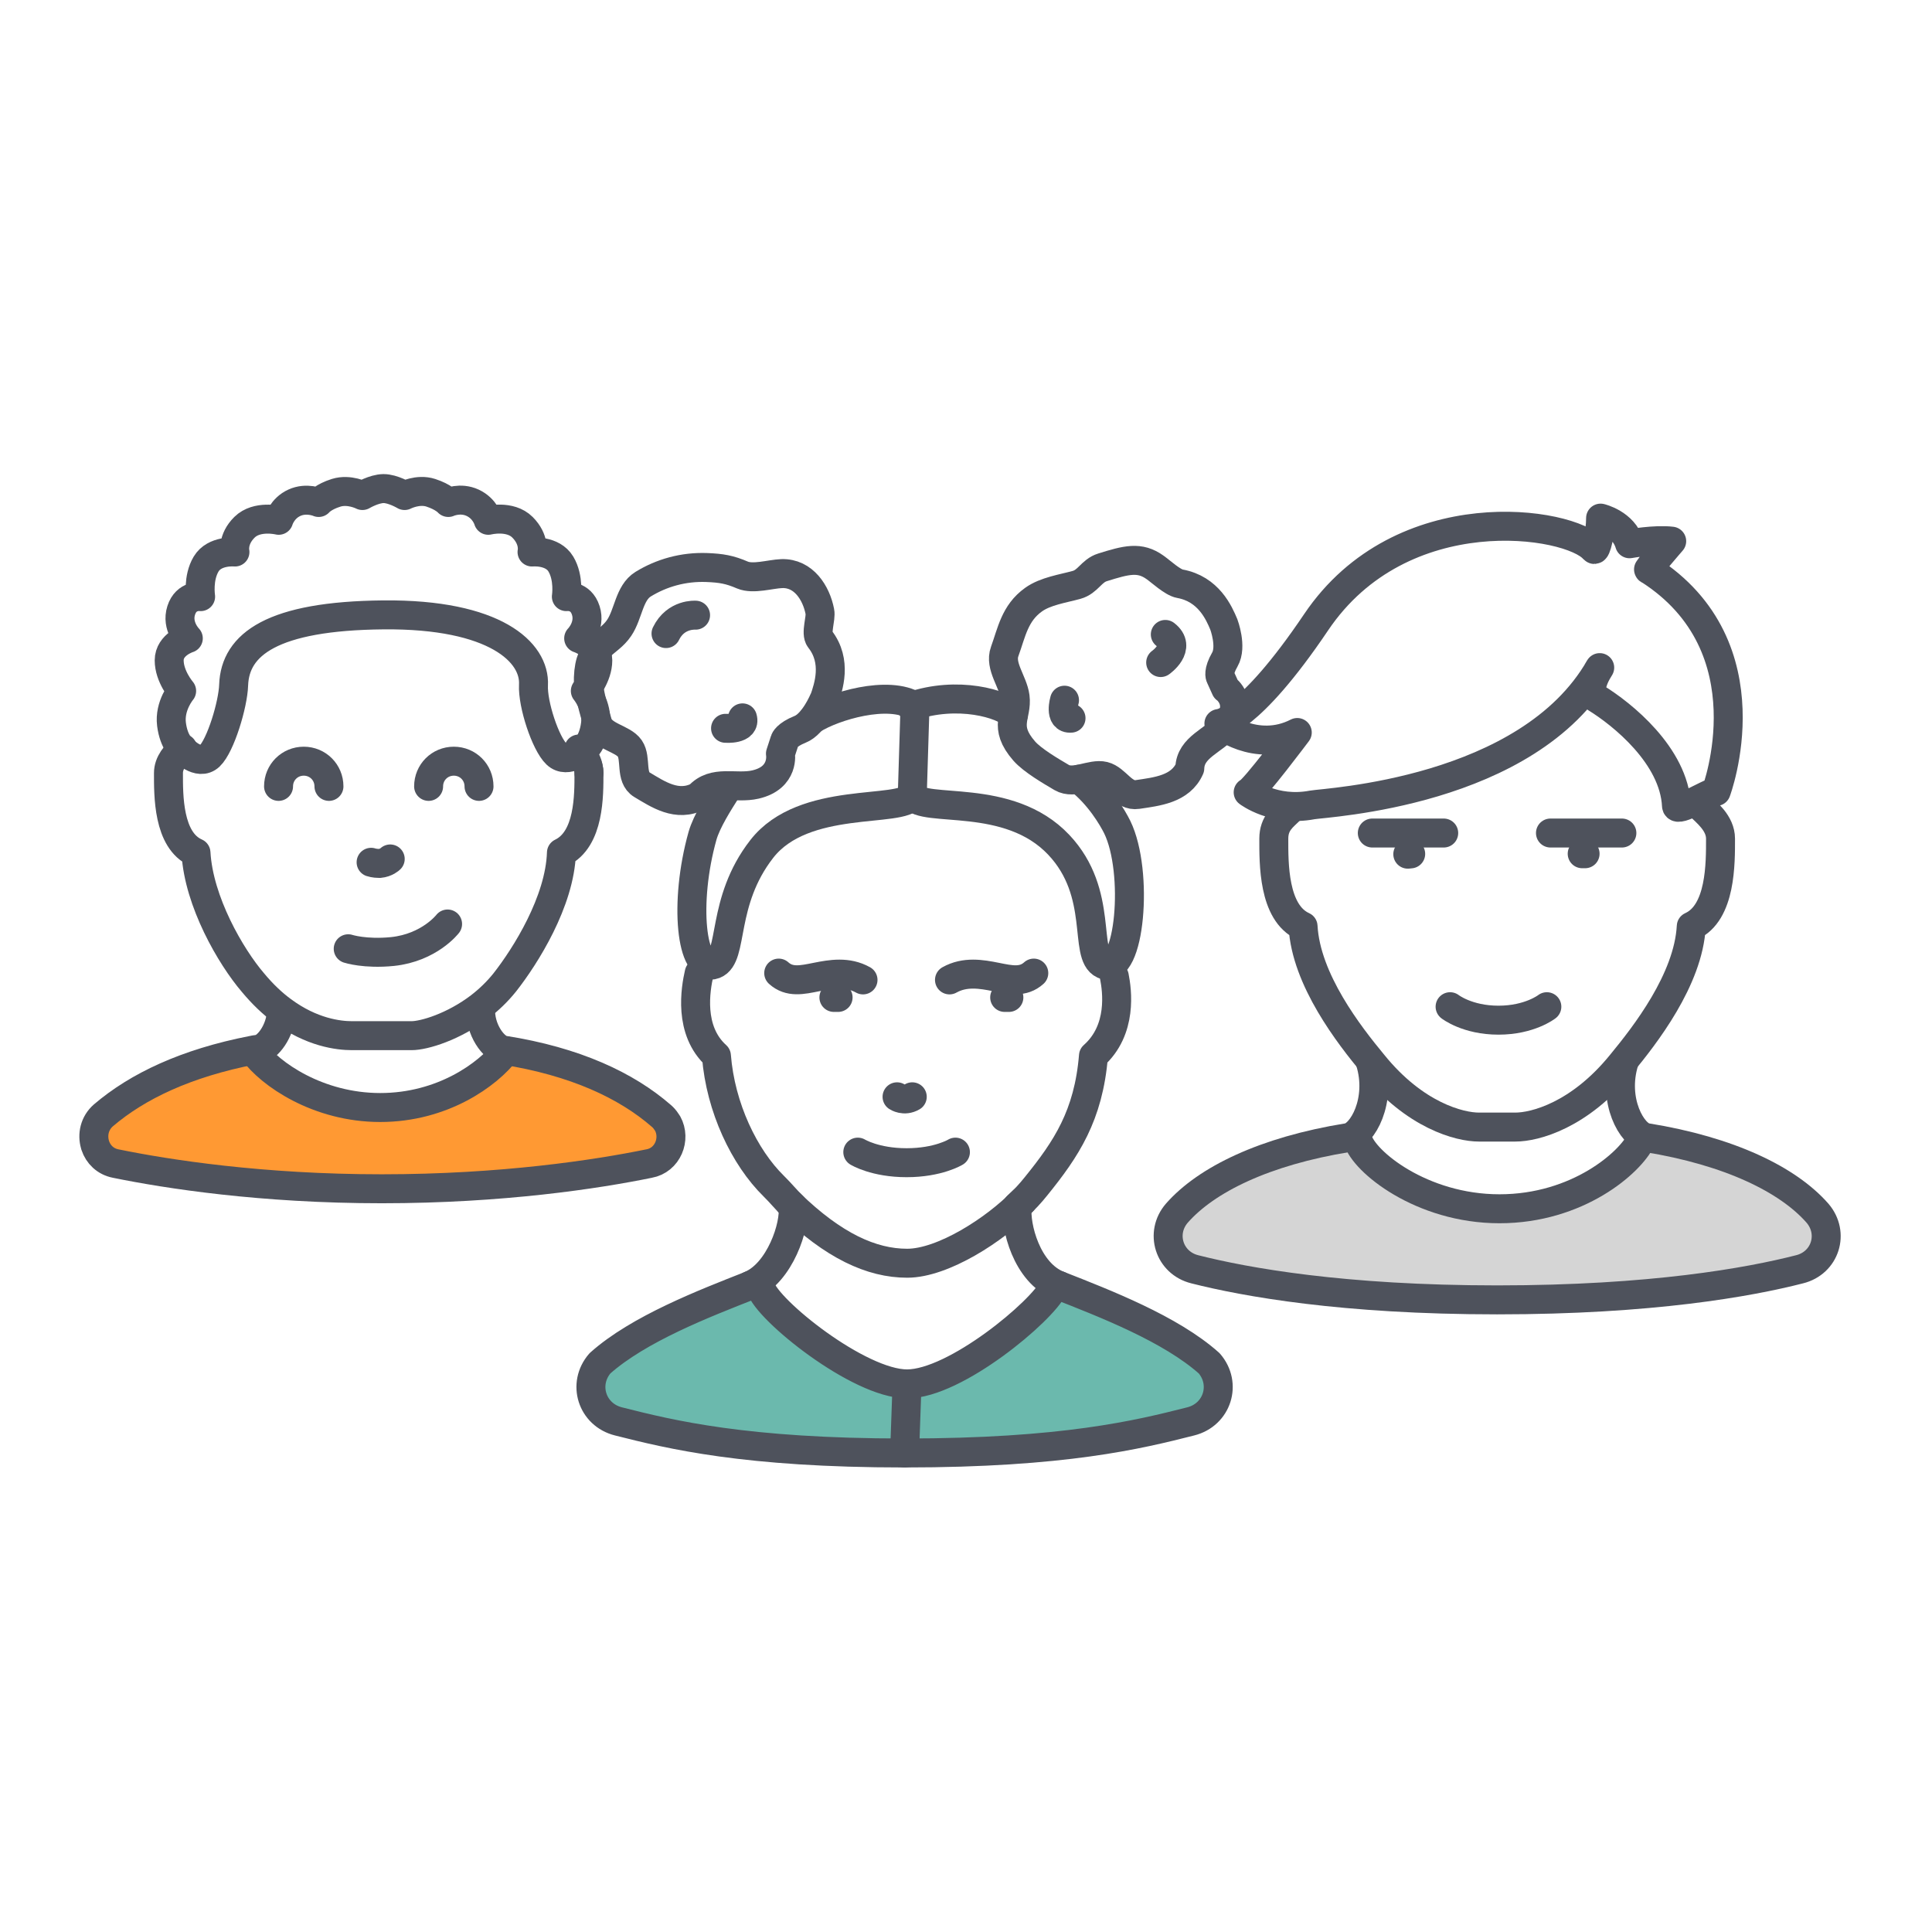
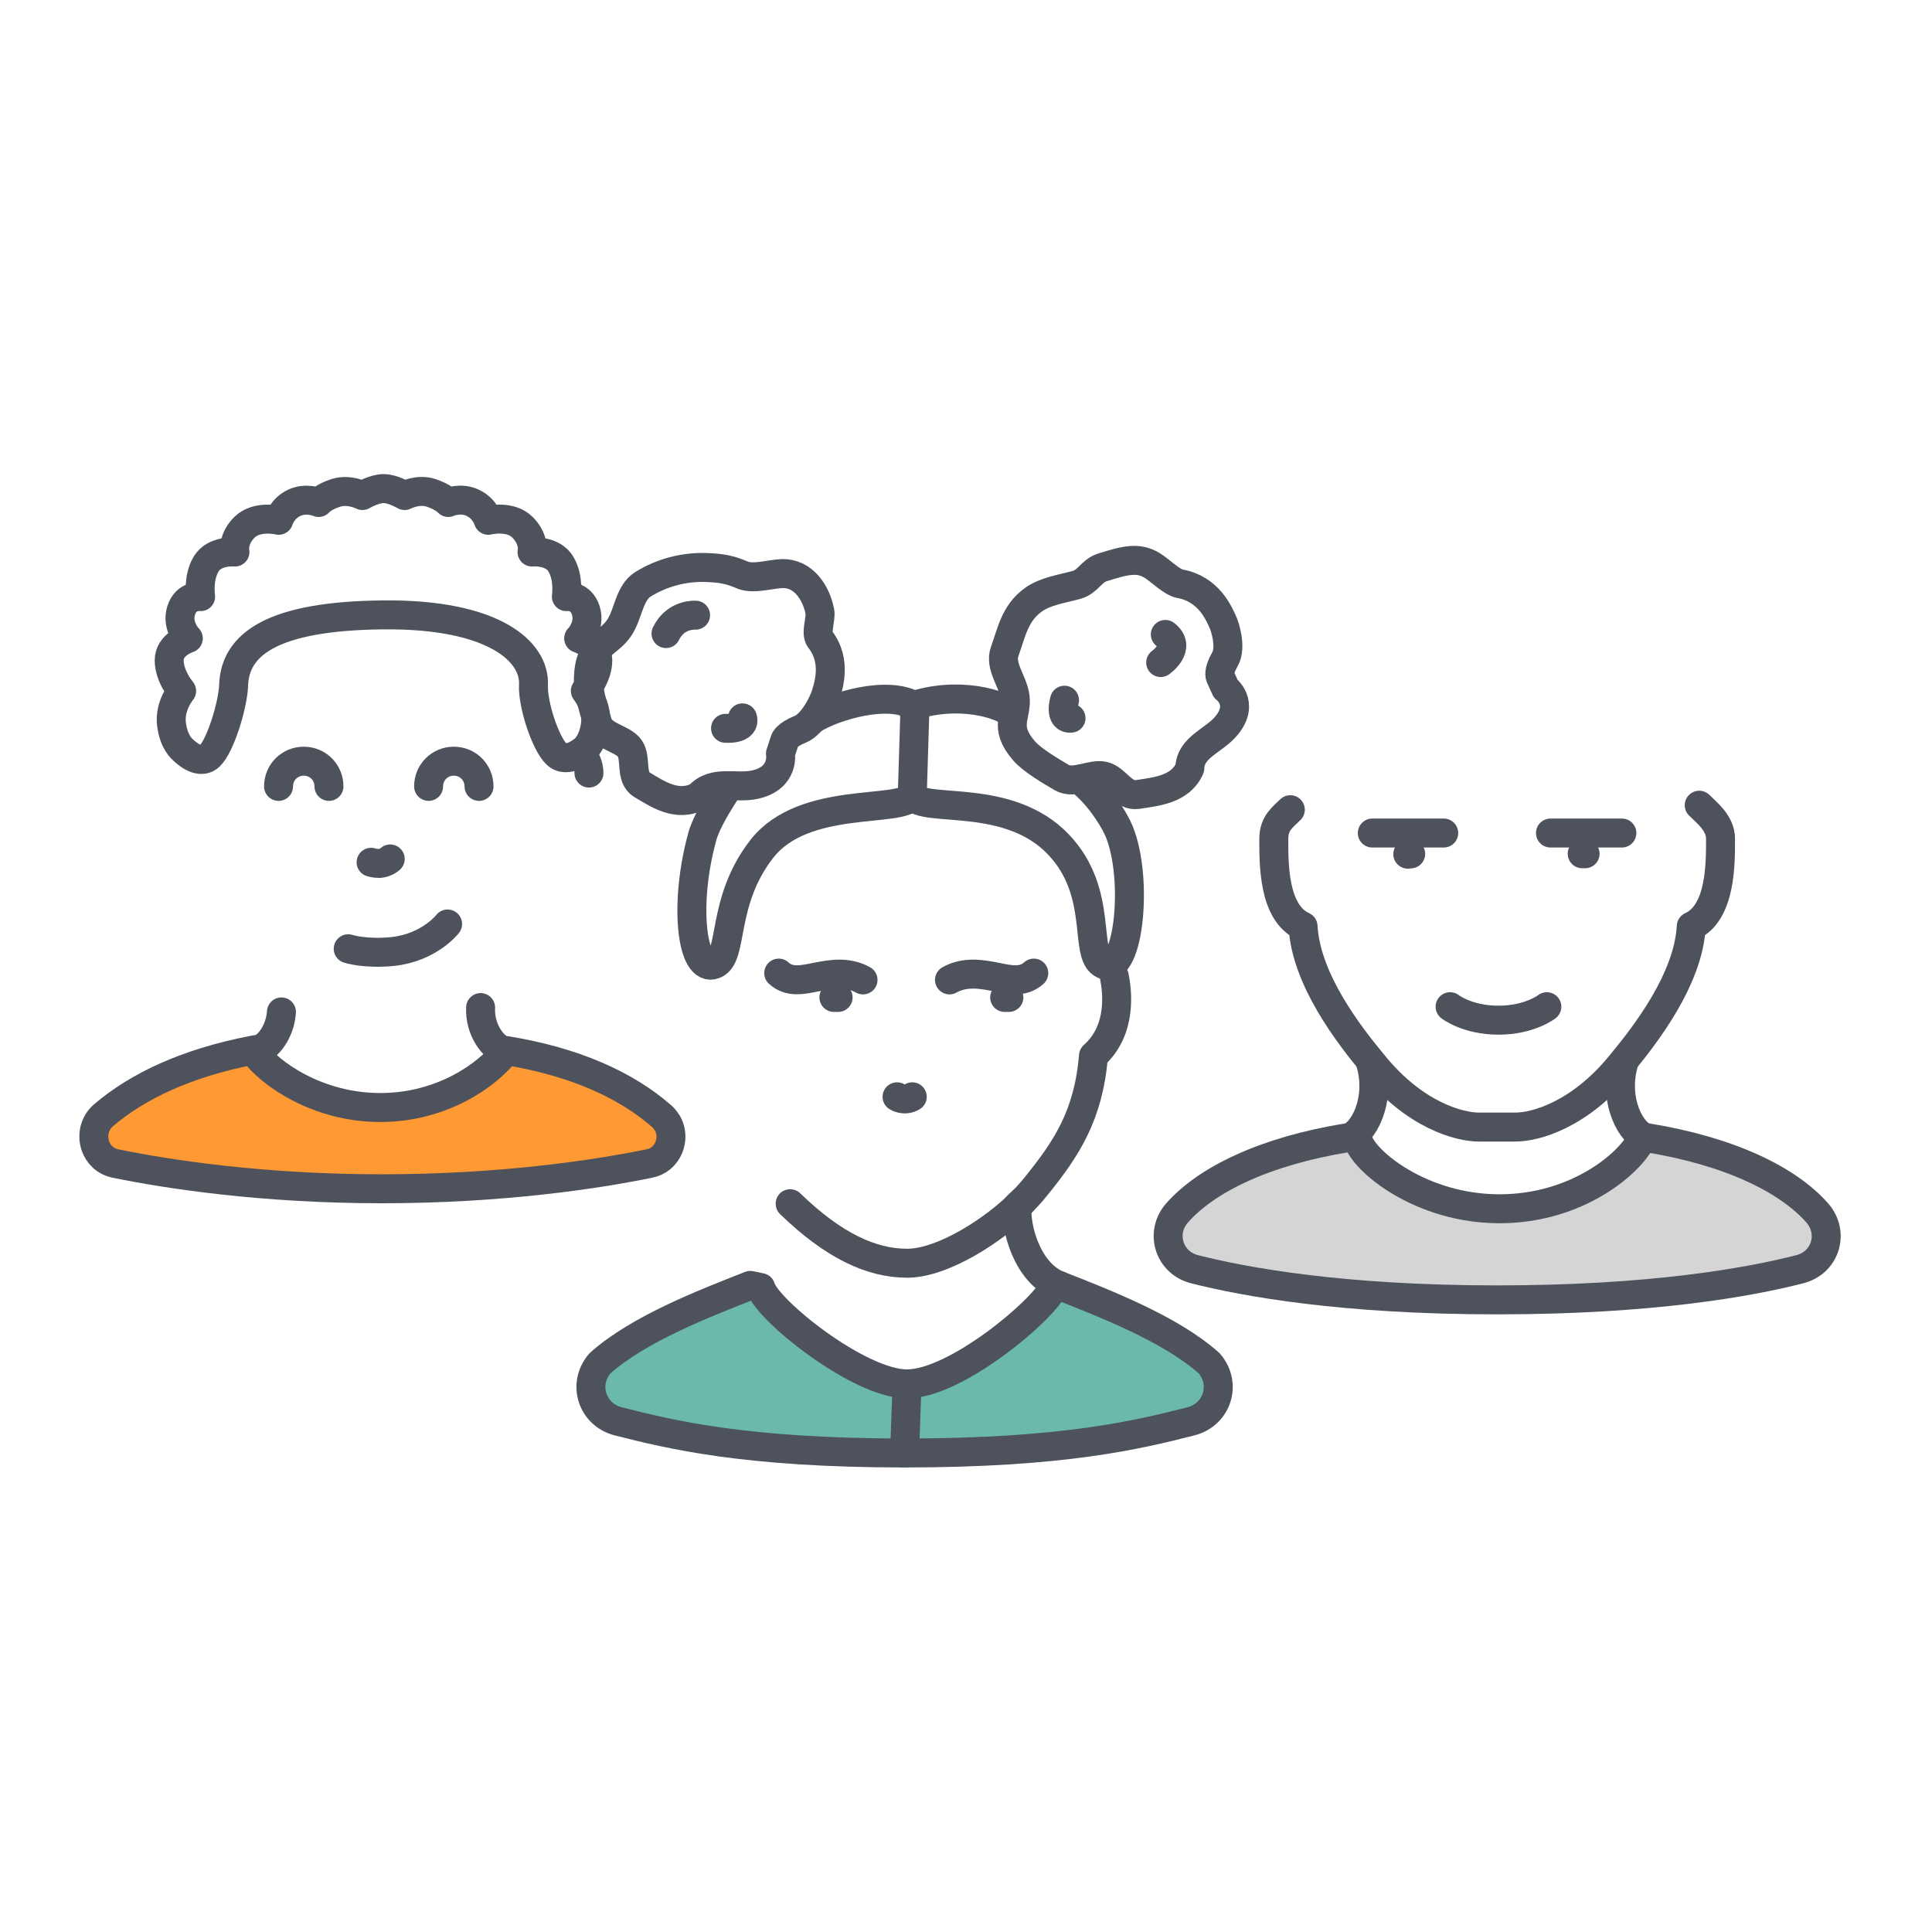
<svg xmlns="http://www.w3.org/2000/svg" id="Icon_1" data-name="Icon 1" viewBox="0 0 133.38 133.38">
  <defs>
    <style> .cls-1, .cls-2, .cls-3 { stroke: #4e525c; stroke-linecap: round; stroke-linejoin: round; stroke-width: 2px; } .cls-1, .cls-4 { fill: #6bb9ad; } .cls-5 { fill: #f93; } .cls-2, .cls-3 { fill: none; } .cls-6 { fill: #d5d5d5; } .cls-3 { fill-rule: evenodd; } </style>
  </defs>
  <g>
    <g>
      <path class="cls-2" d="M97.19,58.97l.2-.02" />
      <path class="cls-2" d="M109.23,58.94h.2" />
      <path class="cls-2" d="M94.74,57.51h4.93" />
      <path class="cls-2" d="M111.97,57.51h-4.93" />
      <path class="cls-2" d="M106.79,69.5s-1.18.93-3.34.93-3.34-.93-3.34-.93" />
    </g>
    <path class="cls-6" d="M113.67,78.53c5.75.93,9.77,2.9,11.8,5.21,1.19,1.38.55,3.44-1.24,3.88-3.47.89-10.21,2.11-20.87,2.11-10.66,0-17.4-1.23-20.87-2.11-1.78-.44-2.43-2.51-1.24-3.88,2.03-2.31,6.05-4.28,11.8-5.21l.69.15c.39,1.47,4.37,4.77,9.78,4.77s9.04-3.19,9.78-4.77l.37-.15Z" />
    <path class="cls-2" d="M113.3,78.68c-.74,1.57-4.37,4.77-9.78,4.77s-9.39-3.29-9.78-4.77" />
    <path class="cls-2" d="M112.13,73.28c-.84,2.7.55,5.11,1.54,5.26,5.75.93,9.77,2.9,11.8,5.21,1.19,1.38.55,3.44-1.24,3.88-3.47.89-10.21,2.11-20.87,2.11-10.66,0-17.4-1.23-20.87-2.11-1.78-.44-2.43-2.51-1.24-3.88,2.03-2.31,6.05-4.28,11.8-5.21.99-.15,2.38-2.56,1.54-5.26" />
    <path class="cls-3" d="M89.08,55.9c-.49.49-1.14.91-1.14,2,0,1.67-.05,5.11,2.02,6.05.2,3.69,3.19,7.52,4.82,9.49,2.9,3.59,6,4.37,7.32,4.37h2.52c1.33,0,4.42-.79,7.32-4.37,1.62-1.97,4.62-5.8,4.82-9.49,2.06-.93,2.02-4.37,2.02-6.05,0-1.08-.98-1.82-1.47-2.31" />
-     <path class="cls-2" d="M113.82,39.33c-.08-.05,1.59-1.97,1.59-1.97-1.15-.14-2.91.18-2.91.18-.41-1.4-2-1.77-2-1.77,0,1-.31,2.32-.46,2.15-1.64-1.93-13.27-3.73-19.18,5.04-4.68,6.94-6.71,6.99-6.71,6.99,0,0,2.54,2.09,5.41.62,0,0-2.99,3.99-3.39,4.13,0,0,1.79,1.37,4.42.87.91-.17,14.9-.83,19.85-9.48,0,0-1.08,1.58-.25,2.1,1.79,1.1,5.38,3.97,5.55,7.44.02.49,2.22-.87,2.74-.99,0,0,3.75-9.97-4.67-15.33Z" />
  </g>
  <g>
    <g>
      <g>
        <path class="cls-4" d="M44.81,80.34c1.29-.23,1.87-1.7,1.28-2.77.66,1.06.11,2.58-1.24,2.85-3.61.7-10.16,1.74-18.45,1.74s-14.84-1.01-18.37-1.74c-.76-.15-1.27-.69-1.45-1.32.2.6.69,1.1,1.41,1.24,3.56.74,9.92,1.74,18.37,1.74s14.84-1.01,18.45-1.74Z" />
        <path class="cls-5" d="M46.09,77.57c.59,1.07.01,2.54-1.28,2.77-3.61.74-10.16,1.74-18.45,1.74s-14.8-1.01-18.37-1.74c-.72-.14-1.21-.64-1.41-1.24-.01-.02-.02-.05-.02-.07-.17-.66.02-1.42.62-1.94,2.36-2.01,5.69-3.64,10.31-4.5,1.12,1.59,4.45,3.92,8.76,3.92s7.44-2.29,8.68-3.92l.04.04c4.88.78,8.37,2.45,10.74,4.5.12.09.22.2.3.31.03.04.06.09.09.13Z" />
      </g>
      <g>
        <path class="cls-2" d="M30.9,63.79s-1.25,1.63-3.8,1.9c-1.9.19-3.06-.19-3.06-.19" />
        <path class="cls-2" d="M26.94,59.3s-.27.27-.74.31c-.35,0-.58-.08-.58-.08" />
        <path class="cls-2" d="M33.18,69.56c-.08,1.55.93,2.83,1.59,2.94,4.96.78,8.49,2.45,10.89,4.54.14.12.25.25.34.39.03.04.06.09.09.13.59,1.07.01,2.54-1.28,2.77-3.61.74-10.16,1.74-18.45,1.74s-14.8-1.01-18.37-1.74c-.72-.14-1.21-.64-1.41-1.24-.01-.02-.02-.05-.02-.07-.2-.68-.04-1.48.58-2.02,2.36-2.01,5.69-3.6,10.31-4.5.15-.04.31-.04.43-.08.58-.08,1.47-1.2,1.55-2.56" />
        <path class="cls-2" d="M34.93,72.55c-1.24,1.63-4.38,3.91-8.68,3.91s-7.63-2.32-8.76-3.91" />
-         <path class="cls-2" d="M12.61,51.66c-.46.43-.98.98-.98,1.71,0,1.51-.04,4.65,1.9,5.5.19,3.38,2.4,7.17,3.92,8.95.68.82,1.37,1.47,2.04,1.96,2.02,1.5,3.88,1.72,4.81,1.72h4.11c.87,0,2.9-.61,4.72-2,.61-.47,1.2-1.03,1.72-1.68,1.43-1.82,3.8-5.58,3.91-8.95,1.94-.93,1.9-3.99,1.9-5.5,0-.55-.37-1.2-.7-1.66" />
        <path class="cls-2" d="M29.59,54.29c0-.97.77-1.74,1.74-1.74s1.74.77,1.74,1.74" />
        <path class="cls-2" d="M19.23,54.29c0-.97.77-1.74,1.74-1.74s1.74.77,1.74,1.74" />
        <path class="cls-2" d="M40.66,53.37c0-.55-.23-.98-.55-1.44" />
      </g>
    </g>
    <path class="cls-2" d="M26.48,33.73c.65,0,1.45.48,1.45.48,0,0,.92-.48,1.81-.19s1.21.67,1.21.67c0,0,.82-.38,1.68.02s1.08,1.21,1.08,1.21c0,0,1.5-.38,2.36.48s.66,1.71.66,1.71c0,0,1.41-.14,1.99.83s.38,2.25.38,2.25c0,0,.99-.14,1.34.95.35,1.09-.49,1.93-.49,1.93,0,0,1.32.41,1.32,1.52s-.86,2.11-.86,2.11c0,0,.86,1.03.7,2.3-.16,1.28-.77,1.74-.77,1.74,0,0-1.16,1.04-1.92.32s-1.66-3.45-1.59-4.77c.12-2.26-2.65-4.91-10.35-4.84-7.7.07-10.25,2.04-10.35,4.84-.04,1.33-.9,4.19-1.66,4.91s-1.86-.46-1.86-.46c0,0-.61-.46-.77-1.74s.7-2.3.7-2.3c0,0-.86-1-.86-2.11s1.32-1.52,1.32-1.52c0,0-.84-.84-.49-1.93s1.34-.95,1.34-.95c0,0-.2-1.28.38-2.25s1.99-.83,1.99-.83c0,0-.2-.86.66-1.71s2.36-.48,2.36-.48c0,0,.23-.82,1.08-1.21s1.68-.02,1.68-.02c0,0,.31-.39,1.21-.67s1.81.19,1.81.19c0,0,.79-.47,1.45-.48Z" />
  </g>
  <g>
    <path class="cls-2" d="M80.13,45.74s1.49-1.04.32-1.94" />
    <path class="cls-2" d="M73.49,48.34s-.39,1.32.45,1.24" />
    <path class="cls-2" d="M48.02,42.47s-1.37-.11-2.04,1.27" />
    <path class="cls-2" d="M50.09,50.28s1.42.11,1.17-.72" />
    <path class="cls-1" d="M52.52,88.89c.41,1.52,6.76,6.65,10.1,6.65s9.34-5.03,10.1-6.65l.38-.15c3.15,1.24,7.72,3,10.38,5.38,1.23,1.42.56,3.55-1.28,4.01-3.58.91-8.75,2.18-19.75,2.18-11,0-16.16-1.27-19.75-2.18-1.84-.46-2.51-2.59-1.28-4.01,2.66-2.38,7.23-4.14,10.38-5.38l.71.15Z" />
    <path class="cls-3" d="M70.6,82.93c-1.91,1.96-5.5,4.28-7.97,4.28s-5.09-1.21-8.08-4.11" />
-     <path class="cls-3" d="M48.27,67.18c-.25,1.09-.75,3.96,1.19,5.71.28,3.57,1.93,7.01,3.96,9,.48.47.88.97,1.32,1.39.19,1.3-.9,4.61-2.94,5.45" />
    <path class="cls-3" d="M73.1,88.74c-2.23-.86-3.03-4.13-2.87-5.43v-.04c.48-.42.91-.89,1.3-1.38,2.08-2.57,3.62-4.87,3.96-9,2.02-1.79,1.63-4.52,1.44-5.48" />
    <path class="cls-2" d="M57.57,68.86h.29" />
    <path class="cls-2" d="M53.76,67.18c.74.67,1.61.47,2.61.27,1-.2,2.14-.4,3.21.2" />
    <path class="cls-2" d="M69.36,68.86h.29" />
    <path class="cls-2" d="M71.37,67.18c-.74.67-1.61.47-2.61.27-1-.2-2.14-.4-3.21.2" />
-     <path class="cls-2" d="M65.96,79.54s-1.19.73-3.37.73-3.37-.73-3.37-.73" />
    <path class="cls-3" d="M61.93,75.72s.49.33,1.05,0" />
    <path class="cls-2" d="M74.49,53.8c1.39,1.07,2.32,2.65,2.64,3.3,1.51,3.09.87,10.32-.95,9.48-1.42-.65.08-4.9-3.08-8.25-3.48-3.7-9.38-2.14-10.12-3.4l.19-6.19" />
    <path class="cls-2" d="M62.89,48.77c3.22-1.12,6.4-.17,7.07.59" />
    <path class="cls-2" d="M56.89,48.32c.3-.86.93-2.66-.29-4.21-.31-.4.1-1.42,0-1.89-.25-1.29-1.12-2.67-2.63-2.62-.79.03-1.97.41-2.71.1-.88-.38-1.46-.48-2.47-.52-1.61-.06-3.12.37-4.39,1.15-.97.6-1.01,2.06-1.65,3.01-.79,1.18-2.05,1.11-2.13,3.45-.03.9.4,2.32.64,3.13.29.95,1.74,1.05,2.22,1.75.48.7,0,2,.83,2.5,1.11.66,2.44,1.58,3.92.8,1.06-1.18,2.55-.49,3.93-.81,2.02-.47,1.72-2.13,1.72-2.13l.3-.92s.11-.38,1.06-.76,1.63-2.02,1.63-2.02Z" />
    <line class="cls-2" x1="62.62" y1="95.54" x2="62.45" y2="100.31" />
    <path class="cls-2" d="M50.15,54.56c-.52.82-1.36,2.13-1.65,3.14-1.3,4.63-.78,9.5.82,8.88,1.36-.53.42-4.31,3.27-7.97,2.91-3.74,9.64-2.42,10.39-3.67" />
    <path class="cls-2" d="M63.17,48.75c-1.84-1.14-5.62,0-7.06.91" />
    <path class="cls-2" d="M84.62,47.55l-.38-.84s-.17-.33.32-1.18c.51-.88-.07-2.42-.07-2.42-.33-.79-1.05-2.45-3.03-2.81-.51-.09-1.32-.85-1.72-1.13-1.06-.76-1.97-.52-3.63,0-.77.24-.99.99-1.79,1.21-.94.26-2.15.43-2.97,1.02-1.3.93-1.51,2.26-1.99,3.58-.37,1.01.58,2.07.72,3.13.17,1.32-.87,2.02.63,3.74.57.65,1.86,1.4,2.59,1.83.86.5,2.06-.31,2.91-.1s1.33,1.42,2.32,1.27c1.31-.2,2.97-.35,3.61-1.81.04-1.48,1.67-1.89,2.54-2.95,1.28-1.56-.07-2.56-.07-2.56Z" />
  </g>
</svg>